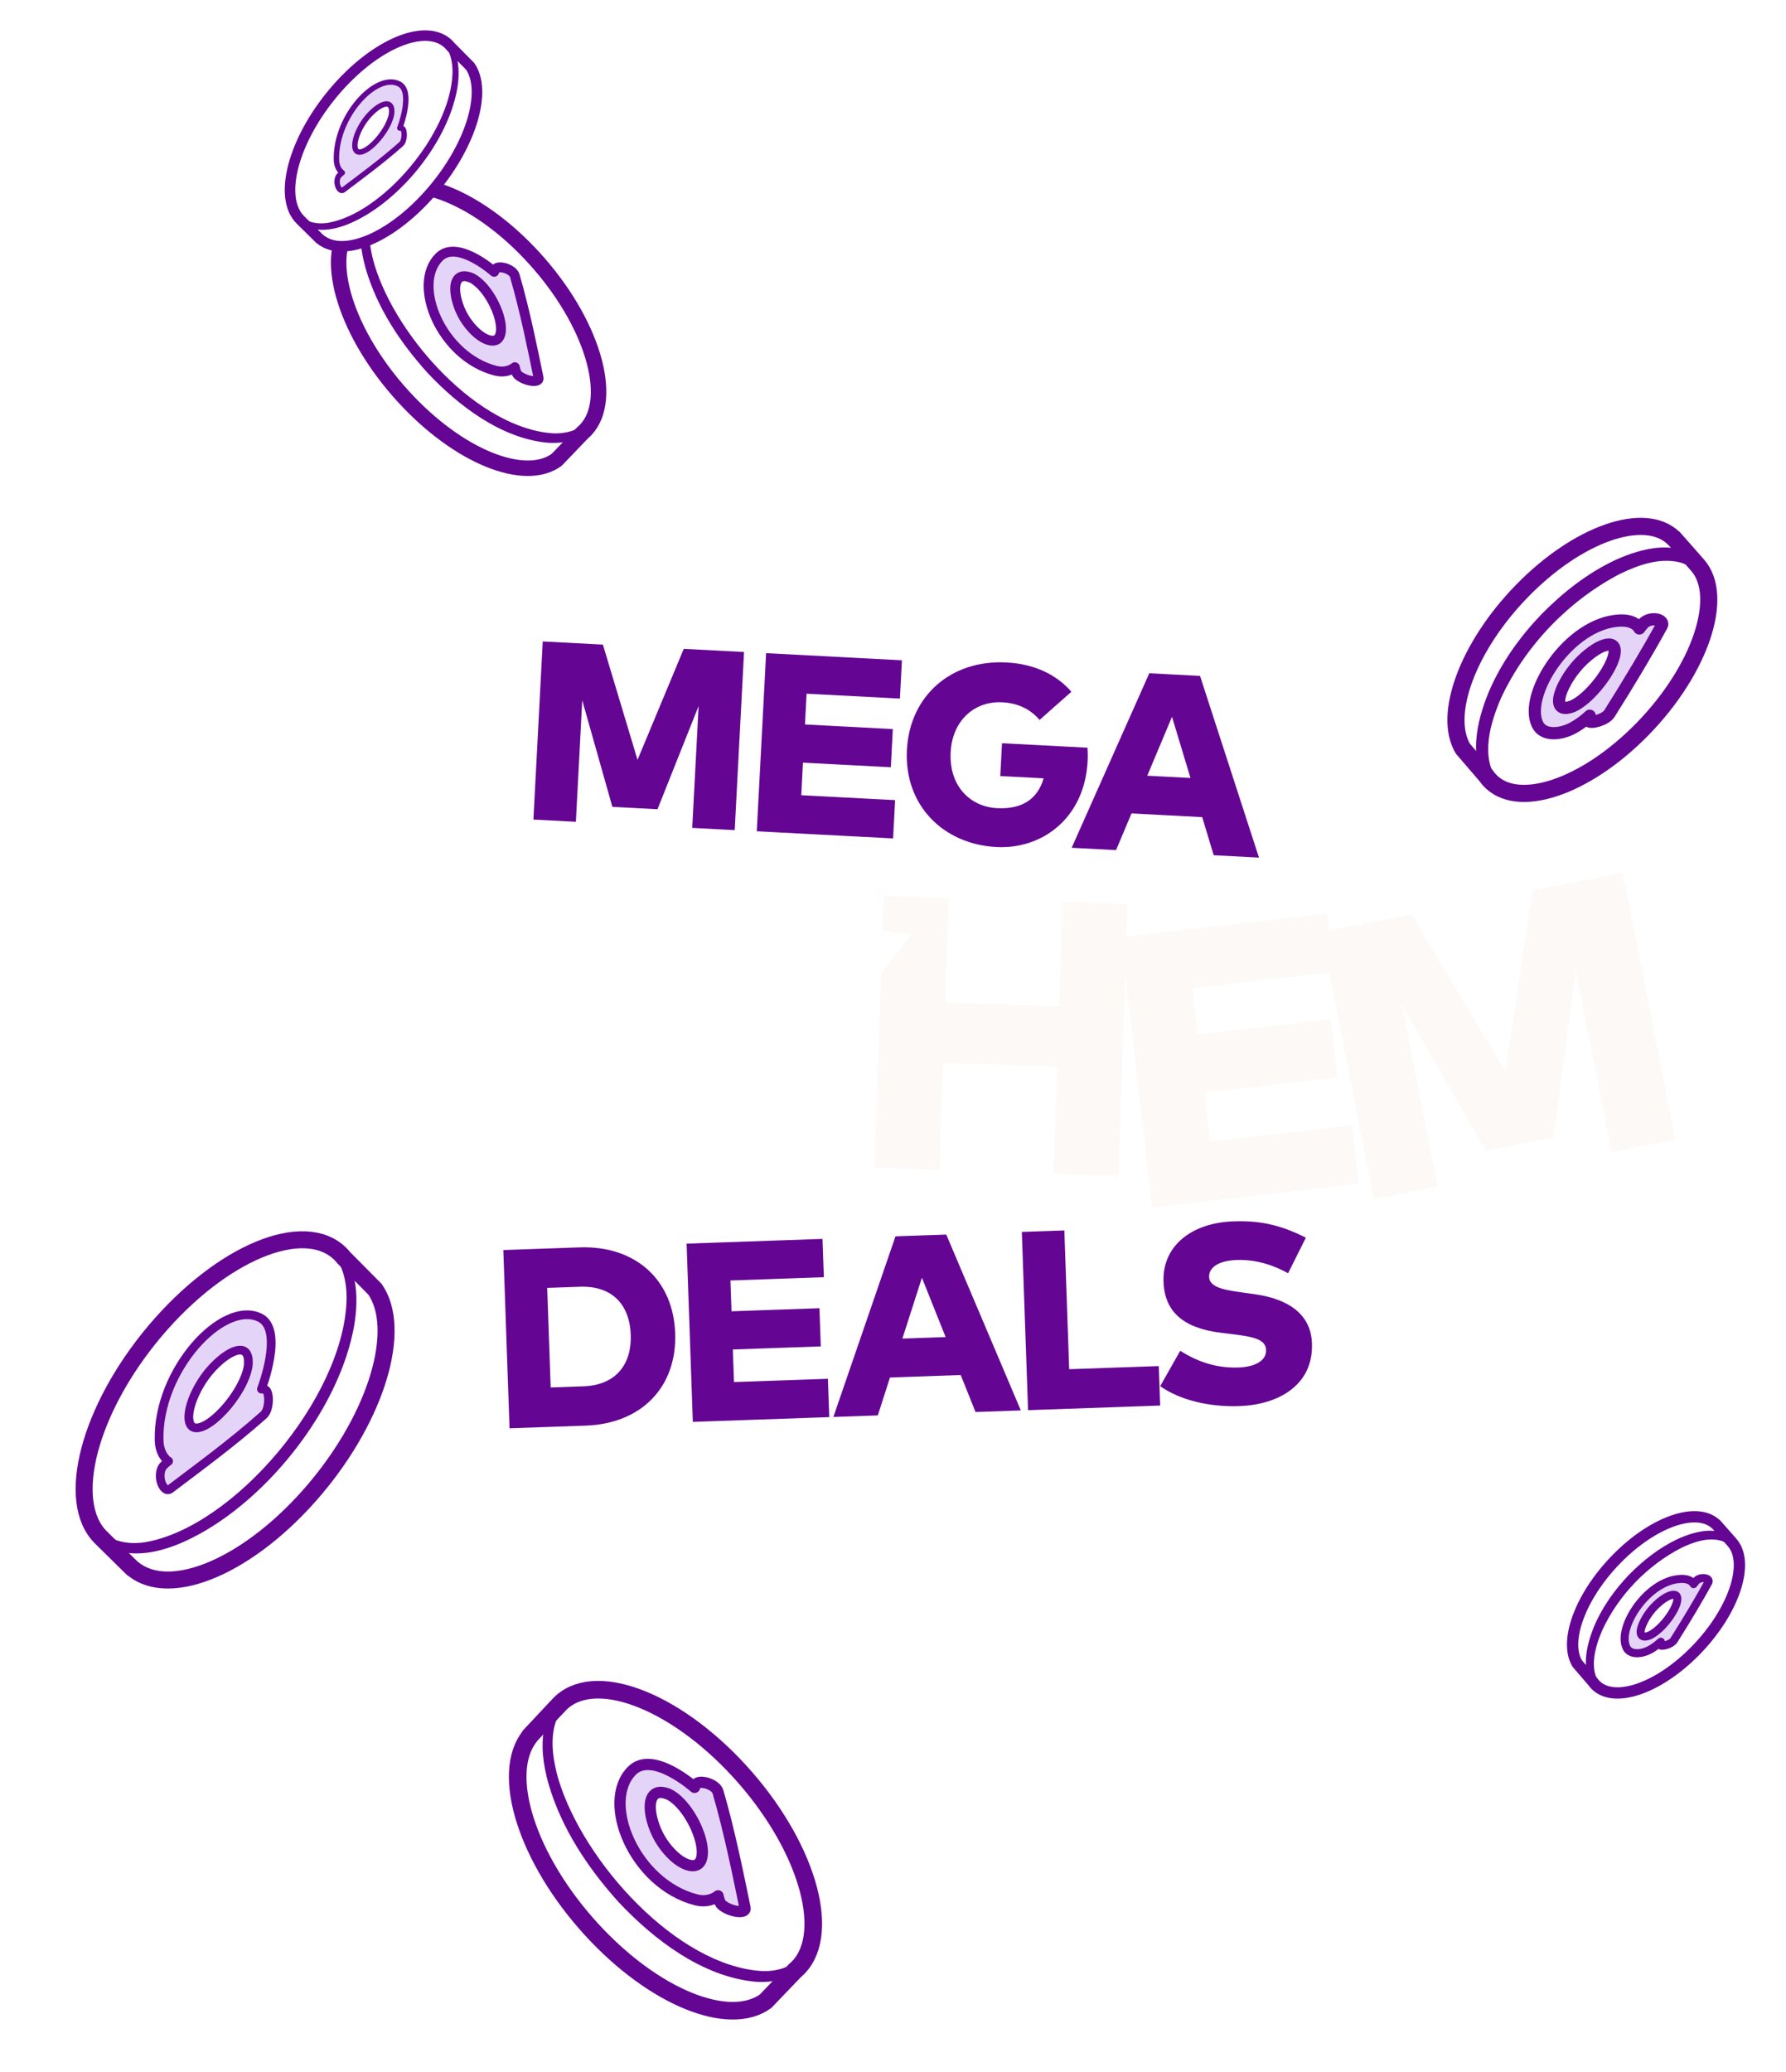
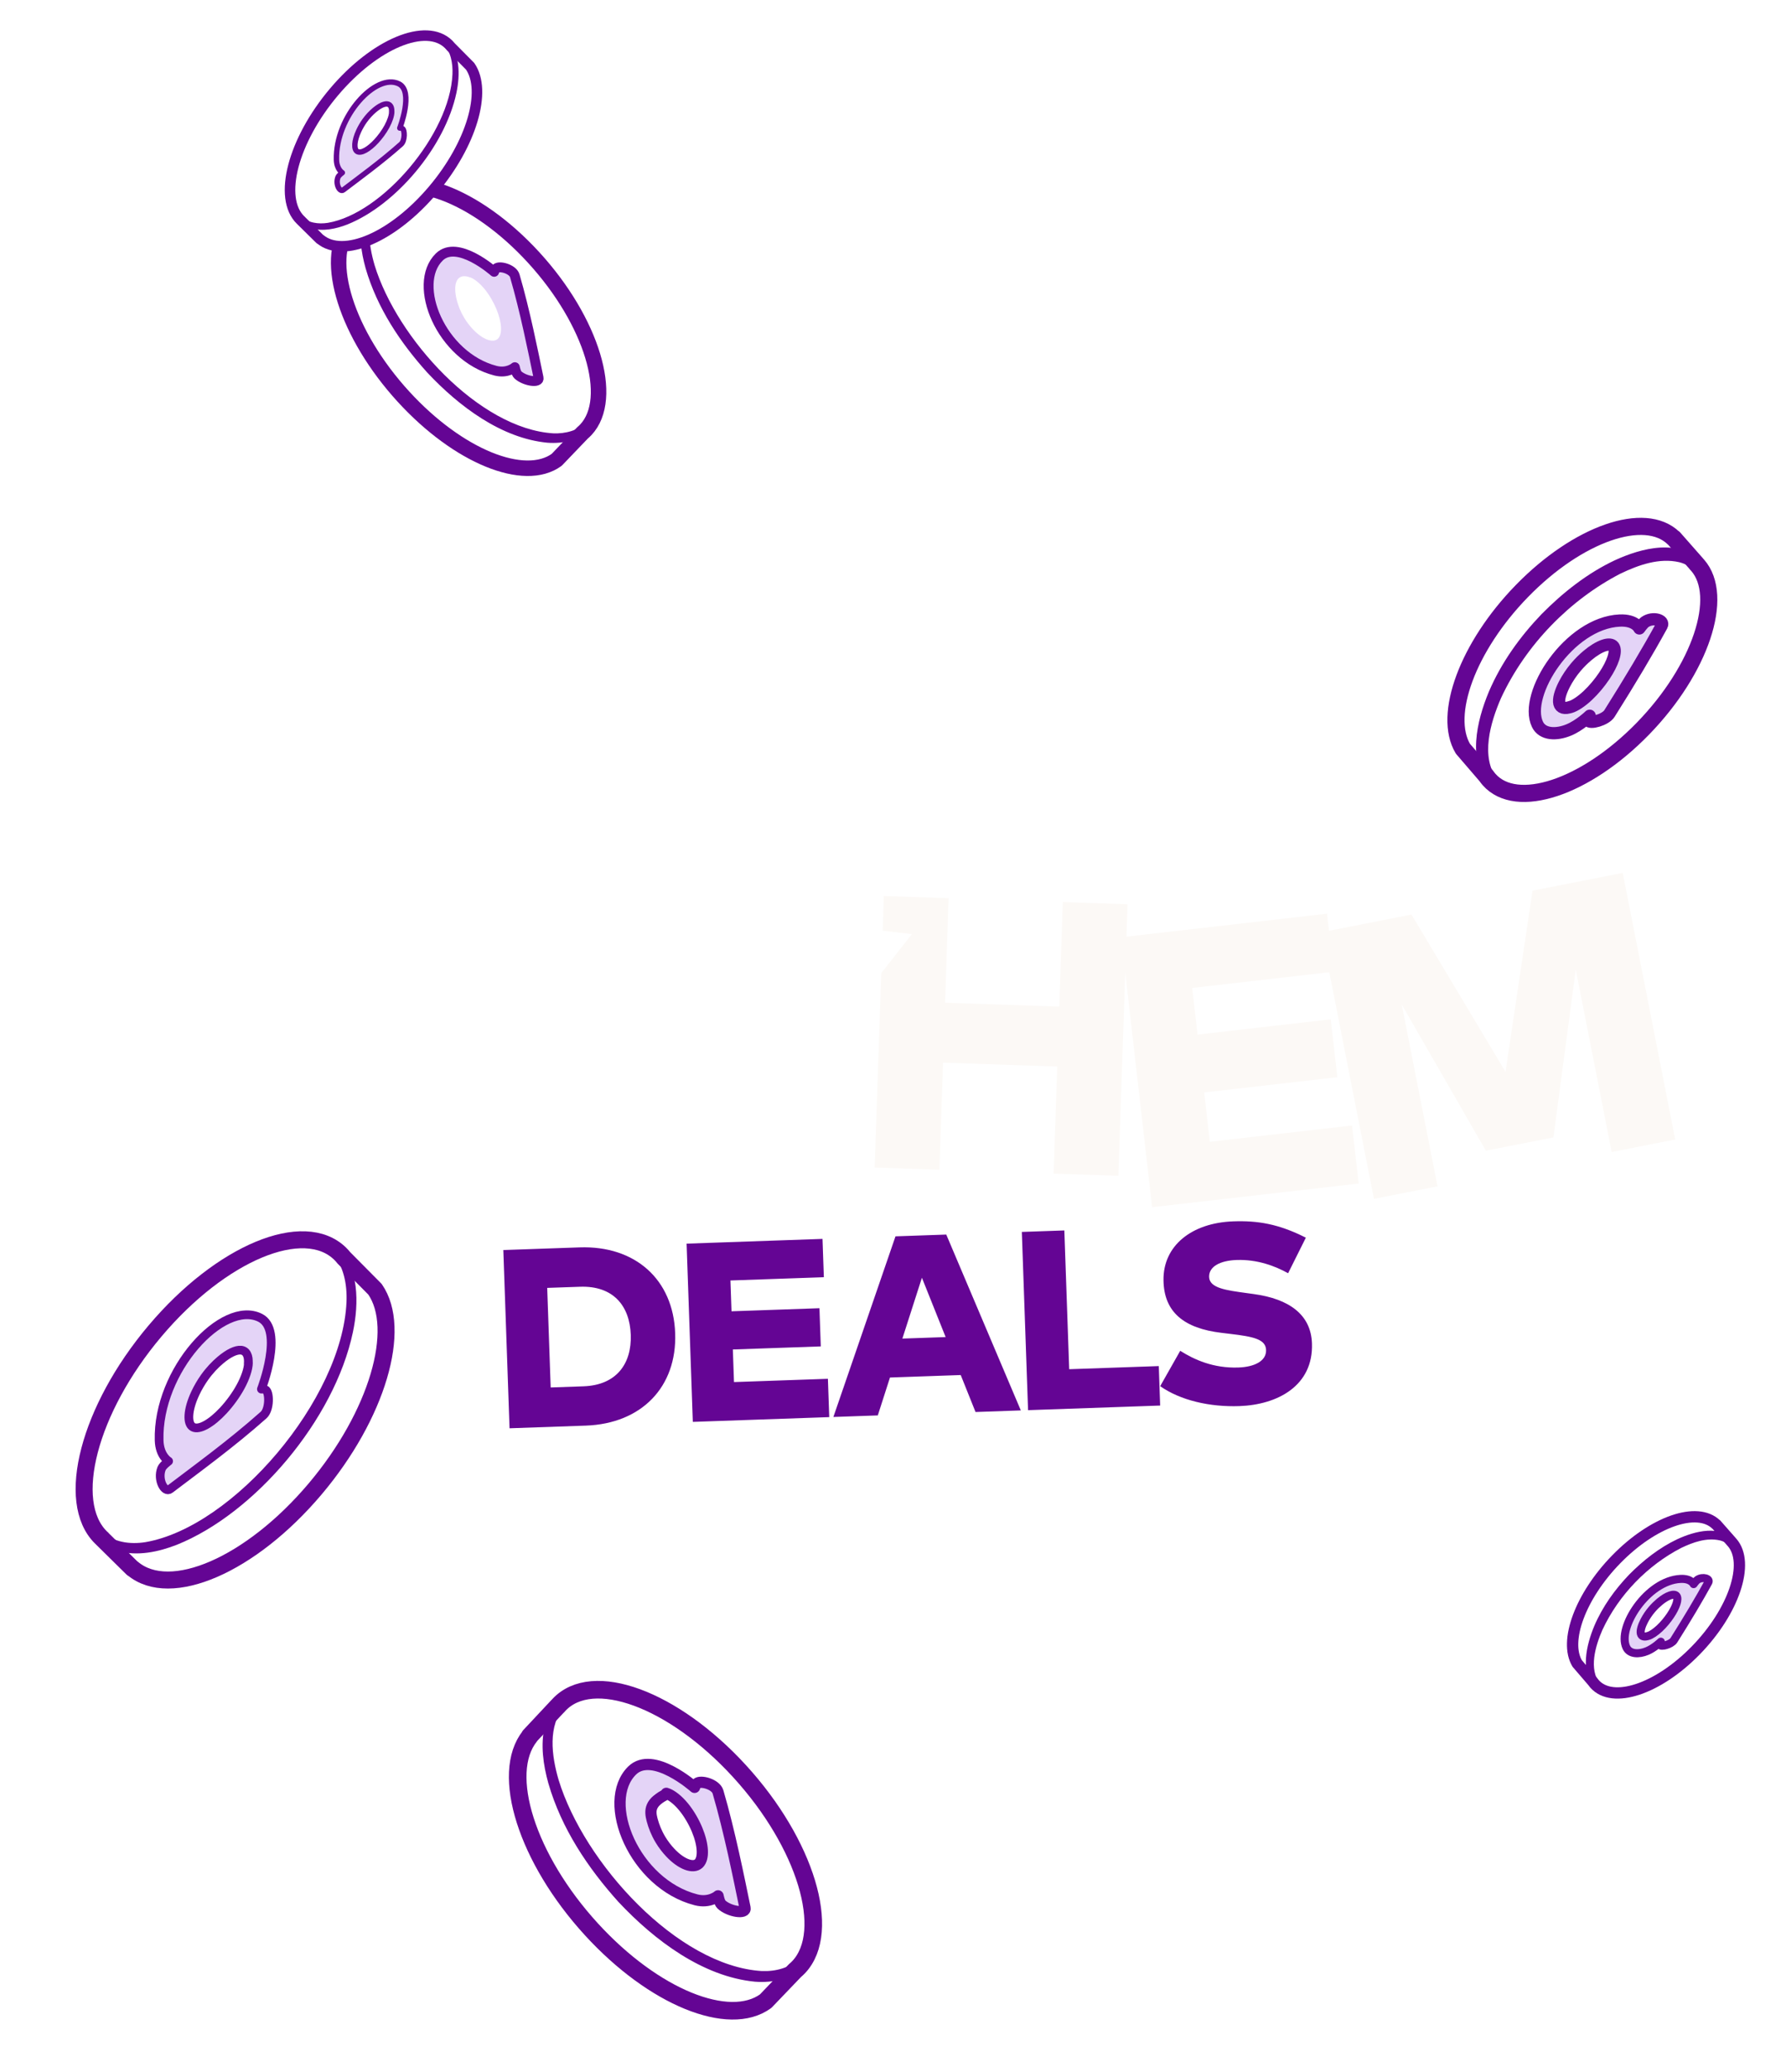
<svg xmlns="http://www.w3.org/2000/svg" width="552" height="640" viewBox="0 0 552 640" fill="none">
  <g filter="url(#filter0_d_5578_9753)">
    <path d="M292.092 309.773L327.386 310.969L328.48 278.673L348.492 279.352L345.654 363.239L325.642 362.561L326.763 329.483L291.468 328.287L290.347 361.364L270.335 360.686L273.173 276.798L293.185 277.477L292.092 309.773Z" fill="#FCF9F6" />
  </g>
  <g filter="url(#filter1_d_5578_9753)">
    <path d="M419.935 365.628L356.08 372.938L346.532 289.548L410.147 282.265L412.199 300.193L368.477 305.201L370.129 319.616L411.288 314.903L413.334 332.774L372.175 337.486L373.92 352.734L417.879 347.7L419.932 365.628H419.935Z" fill="#FCF9F6" />
  </g>
  <g filter="url(#filter2_d_5578_9753)">
    <path d="M517.768 352.018L498.119 355.888L487.018 299.535L480.119 351.367L459.236 355.48L433.226 310.314L444.293 366.492L424.644 370.361L408.419 288.009L436.242 282.529L465.309 331.125L473.651 275.157L501.533 269.663L517.758 352.015L517.768 352.018Z" fill="#FCF9F6" />
  </g>
  <g filter="url(#filter3_d_5578_9753)">
    <path d="M143.659 353.523L123.979 357.224L113.361 300.779L106.02 352.553L85.103 356.487L59.483 311.099L70.067 367.369L50.387 371.071L34.868 288.578L62.736 283.334L91.385 332.181L100.207 276.288L128.136 271.033L143.655 353.523H143.659Z" fill="white" />
  </g>
  <g filter="url(#filter4_d_5578_9753)">
    <path d="M224.536 355.763L203.248 357.283L195.654 340.154L162.402 342.528L157.317 360.562L136.446 362.051L162.586 276.036L186.446 274.333L224.533 355.763L224.536 355.763ZM167.571 324.002L187.906 322.552L175.725 295.051L167.575 324.002L167.571 324.002Z" fill="white" />
  </g>
  <g filter="url(#filter5_d_5578_9753)">
    <path d="M244.546 336.108L240.704 368.195L220.76 365.806L224.589 333.839L199.072 278.673L222.111 281.432L236.817 316.95L259.438 285.905L281.822 288.585L244.55 336.108H244.546Z" fill="white" />
  </g>
-   <path d="M177.988 253.874L164.862 253.186L167.745 198.165L186.335 199.139L197.041 234.735L211.33 200.449L229.959 201.425L227.075 256.447L213.949 255.759L215.922 218.108L203.216 249.994L189.265 249.263L179.955 216.342L177.988 253.874ZM276.03 259.012L233.9 256.804L236.783 201.783L278.757 203.983L278.137 215.812L249.29 214.3L248.791 223.811L275.948 225.234L275.33 237.025L248.173 235.602L247.646 245.663L276.65 247.183L276.03 259.012ZM307.968 261.671C291.58 260.812 279.4 248.824 280.3 231.65C281.175 214.947 293.939 203.754 311.075 204.652C319.799 205.109 326.599 208.46 331.132 213.703L321.297 222.409C318.7 219.317 314.908 217.227 309.799 216.959C300.996 216.498 294.322 222.769 293.82 232.358C293.265 242.93 299.95 249.231 308.125 249.66C315.946 250.07 320.686 246.85 322.558 240.446L309.157 239.743L309.688 229.604L336.098 230.988C336.219 232.452 336.227 233.793 336.157 235.129C335.234 252.736 322.116 262.413 307.968 261.671ZM344.941 262.624L331.225 261.905L355.213 207.989L370.894 208.811L389.115 264.939L375.124 264.206L371.564 252.433L349.712 251.288L344.941 262.624ZM362.232 221.441L354.579 239.641L367.941 240.341L362.232 221.441Z" fill="#640594" />
  <path d="M181.044 440.414L157.485 441.237L155.562 386.174L179.121 385.351C196.348 384.749 208.097 395.287 208.676 411.884C209.256 428.482 198.271 439.813 181.044 440.414ZM169.123 397.868L170.197 428.625L180.344 428.271C190.57 427.914 195.26 421.252 194.95 412.364C194.635 403.357 189.496 397.157 179.27 397.514L169.123 397.868ZM256.294 437.787L214.131 439.259L212.208 384.196L254.213 382.729L254.627 394.567L225.758 395.575L226.09 405.094L253.268 404.145L253.68 415.944L226.502 416.893L226.854 426.962L255.88 425.948L256.294 437.787ZM271.3 437.263L257.573 437.742L276.771 381.941L292.464 381.393L315.508 435.719L301.506 436.208L296.933 424.79L275.065 425.554L271.3 437.263ZM284.936 394.73L278.898 413.527L292.27 413.06L284.936 394.73ZM358.569 434.215L317.743 435.641L315.82 380.577L328.957 380.119L330.454 422.989L358.143 422.023L358.569 434.215ZM383.05 434.384C373.886 434.704 364.835 432.618 358.578 428.229L364.772 417.302C369.081 420.026 375.004 422.733 382.752 422.463C387.708 422.29 391.424 420.467 391.305 417.045C391.189 413.741 387.459 412.926 380.223 412.076L377.455 411.74C366.066 410.365 359.752 405.467 359.602 395.548C359.425 384.843 368.314 377.76 381.175 377.311C388.609 377.051 395.102 378.045 403.6 382.356L398.116 393.337C394.101 391.114 388.633 389.021 382.183 389.247C377.188 389.421 373.589 391.24 373.703 394.505C373.824 397.966 379.084 398.609 385.217 399.458L387.512 399.772C398.275 401.247 405.175 406.007 405.489 415.014C405.946 428.111 394.849 433.972 383.05 434.384Z" fill="#640594" />
  <path d="M246.881 607.661C257.233 596.604 249.029 569.519 228.56 547.159C208.09 524.799 183.103 515.632 172.751 526.688C172.637 526.812 172.536 526.946 172.425 527.07L172.407 527.05L163.735 536.307L163.749 536.376C154.54 547.918 162.826 574.215 182.791 596.024C202.067 617.081 225.342 626.426 236.639 618.221L245.71 608.761C246.114 608.419 246.509 608.057 246.881 607.661Z" fill="white" />
  <path d="M246.881 607.661C257.233 596.604 249.029 569.519 228.56 547.159C208.09 524.799 183.103 515.632 172.751 526.688C172.637 526.812 172.536 526.946 172.425 527.07L172.407 527.05L163.735 536.307L163.749 536.376C154.54 547.918 162.826 574.215 182.791 596.024C202.067 617.081 225.342 626.426 236.639 618.221L245.71 608.761C246.114 608.419 246.509 608.057 246.881 607.661Z" stroke="#640594" stroke-width="3.966" stroke-linecap="round" stroke-linejoin="round" />
  <path d="M246.881 607.661C257.233 596.604 249.029 569.519 228.56 547.159C208.09 524.799 183.103 515.632 172.751 526.688C172.637 526.812 172.536 526.946 172.425 527.07L172.407 527.05L163.735 536.307L163.749 536.376C154.54 547.918 162.826 574.215 182.791 596.024C202.067 617.081 225.342 626.426 236.639 618.221L245.71 608.761C246.114 608.419 246.509 608.057 246.881 607.661Z" fill="white" />
  <path d="M246.881 607.661C257.233 596.604 249.029 569.519 228.56 547.159C208.09 524.799 183.103 515.632 172.751 526.688C172.637 526.812 172.536 526.946 172.425 527.07L172.407 527.05L163.735 536.307L163.749 536.376C154.54 547.918 162.826 574.215 182.791 596.024C202.067 617.081 225.342 626.426 236.639 618.221L245.71 608.761C246.114 608.419 246.509 608.057 246.881 607.661Z" stroke="#640594" stroke-width="5.44" stroke-linecap="round" stroke-linejoin="round" />
  <path d="M249.191 606.868C245.11 611.374 238.958 612.644 233.326 612.202C217.254 610.655 202.307 599.48 191.119 587.532C181.736 577.1 173.532 564.919 169.479 550.908C167.886 545.181 167.005 539.034 168.373 533.079C169.061 530.045 170.526 527.164 172.619 524.978C173.891 523.699 175.69 525.583 174.552 526.986C169.222 533.109 170.48 542.435 172.642 549.837C180.506 575.583 209.431 607.334 235.451 608.915C239.67 609.079 244.15 607.998 247.3 604.8C248.571 603.486 250.43 605.484 249.186 606.863L249.191 606.868Z" fill="#640594" />
  <path d="M221.932 585.678C221.932 585.678 222.318 587.75 222.988 588.37C225.394 590.581 230.682 591.399 230.269 589.416C228.35 580.14 225.481 565.762 221.905 553.546C221.216 551.191 216.428 549.862 215.322 551.027C214.794 551.582 214.666 552.167 214.666 552.167C214.666 552.167 201.747 540.67 195.353 546.981C185.561 556.644 196.06 581.994 215.106 586.902C219.353 587.998 221.928 585.688 221.928 585.688L221.932 585.678Z" fill="#E4D4F7" stroke="#640594" stroke-width="3.471" stroke-linecap="round" stroke-linejoin="round" />
  <path d="M206.222 554.155C204.079 553.273 202.398 553.714 201.577 555.231C200.755 556.748 200.783 559.287 201.549 562.207C202.054 564.141 202.899 566.283 204.129 568.325C205.02 569.803 206.089 571.191 207.196 572.361C210.611 575.98 214.279 577.289 215.964 575.693C217.649 574.096 217.364 569.847 215.45 565.246C214.444 562.827 212.989 560.283 211.258 558.181C209.528 556.079 207.522 554.483 205.933 554.007" fill="white" />
-   <path d="M206.222 554.155C204.079 553.273 202.398 553.714 201.577 555.231C200.755 556.748 200.783 559.287 201.549 562.207C202.054 564.141 202.899 566.283 204.129 568.325C205.02 569.803 206.089 571.191 207.196 572.361C210.611 575.98 214.279 577.289 215.964 575.693C217.649 574.096 217.364 569.847 215.45 565.246C214.444 562.827 212.989 560.283 211.258 558.181C209.528 556.079 207.522 554.483 205.933 554.007" stroke="#640594" stroke-width="3.471" stroke-linecap="round" stroke-linejoin="round" />
-   <path d="M105.175 387.35C93.975 376.318 68.333 386.992 47.907 411.187C27.481 435.381 20.003 463.938 31.203 474.966C31.328 475.089 31.463 475.193 31.588 475.309L31.57 475.328L40.95 484.564L41.014 484.545C52.62 494.267 77.499 483.543 97.422 459.946C116.656 437.165 124.405 410.52 115.892 398.278L106.295 388.603C105.942 388.163 105.574 387.743 105.175 387.35Z" fill="white" />
+   <path d="M206.222 554.155C200.755 556.748 200.783 559.287 201.549 562.207C202.054 564.141 202.899 566.283 204.129 568.325C205.02 569.803 206.089 571.191 207.196 572.361C210.611 575.98 214.279 577.289 215.964 575.693C217.649 574.096 217.364 569.847 215.45 565.246C214.444 562.827 212.989 560.283 211.258 558.181C209.528 556.079 207.522 554.483 205.933 554.007" stroke="#640594" stroke-width="3.471" stroke-linecap="round" stroke-linejoin="round" />
  <path d="M105.175 387.35C93.975 376.318 68.333 386.992 47.907 411.187C27.481 435.381 20.003 463.938 31.203 474.966C31.328 475.089 31.463 475.193 31.588 475.309L31.57 475.328L40.95 484.564L41.014 484.545C52.62 494.267 77.499 483.543 97.422 459.946C116.656 437.165 124.405 410.52 115.892 398.278L106.295 388.603C105.942 388.163 105.574 387.743 105.175 387.35Z" stroke="#640594" stroke-width="3.083" stroke-linecap="round" stroke-linejoin="round" />
  <path d="M105.175 387.35C93.975 376.318 68.333 386.992 47.907 411.187C27.481 435.381 20.003 463.938 31.203 474.966C31.328 475.089 31.463 475.193 31.588 475.309L31.57 475.328L40.95 484.564L41.014 484.545C52.62 494.267 77.499 483.543 97.422 459.946C116.656 437.165 124.405 410.52 115.892 398.278L106.295 388.603C105.942 388.163 105.574 387.743 105.175 387.35Z" fill="white" />
  <path d="M105.175 387.35C93.975 376.318 68.333 386.992 47.907 411.187C27.481 435.381 20.003 463.938 31.203 474.966C31.328 475.089 31.463 475.193 31.588 475.309L31.57 475.328L40.95 484.564L41.014 484.545C52.62 494.267 77.499 483.543 97.422 459.946C116.656 437.165 124.405 410.52 115.892 398.278L106.295 388.603C105.942 388.163 105.574 387.743 105.175 387.35Z" stroke="#640594" stroke-width="5.252" stroke-linecap="round" stroke-linejoin="round" />
  <path d="M104.217 384.884C110.999 391.504 110.96 402.59 109.076 411.529C103.35 438.672 78.696 467.583 54.649 477.228C48.933 479.455 42.529 480.811 36.514 479.17C33.956 478.453 31.565 477.081 29.621 475.139C28.379 473.829 30.07 471.845 31.38 473.058C35.062 476.519 40.221 477.154 44.898 476.422C72.135 471.791 105.812 432.183 107.089 402.247C107.325 396.798 106.233 390.868 102.458 386.969C101.213 385.701 102.9 383.655 104.217 384.888V384.884Z" fill="#640594" />
  <path d="M52.114 451.398C52.114 451.398 50.323 452.709 49.938 453.672C48.557 457.109 50.862 461.313 52.564 460.014C60.523 453.945 71.259 446.212 81.463 437.149C83.429 435.4 83.368 429.92 82.013 429.304C81.363 429.011 80.796 429.138 80.796 429.138C80.796 429.138 87.86 410.839 80.393 407.094C68.958 401.36 48.596 423.316 49.181 444.964C49.313 449.792 52.111 451.398 52.111 451.398H52.114Z" fill="#E4D4F7" stroke="#640594" stroke-width="2.697" stroke-linecap="round" stroke-linejoin="round" />
  <path d="M76.725 421.382C76.964 418.8 76.108 417.274 74.506 417.108C72.904 416.939 70.588 418.095 68.127 420.168C66.496 421.54 64.762 423.351 63.224 425.512C62.111 427.077 61.13 428.784 60.352 430.437C57.958 435.531 57.737 439.858 59.642 440.875C61.548 441.893 65.358 439.719 69.051 435.724C70.992 433.623 72.929 431.011 74.388 428.314C75.847 425.616 76.772 422.854 76.782 421.023" fill="white" />
  <path d="M76.725 421.382C76.964 418.8 76.108 417.274 74.506 417.108C72.904 416.939 70.588 418.095 68.127 420.168C66.496 421.54 64.762 423.351 63.224 425.512C62.111 427.077 61.13 428.784 60.352 430.437C57.958 435.531 57.737 439.858 59.642 440.875C61.548 441.893 65.358 439.719 69.051 435.724C70.992 433.623 72.929 431.011 74.388 428.314C75.847 425.616 76.772 422.854 76.782 421.023" stroke="#640594" stroke-width="2.697" stroke-linecap="round" stroke-linejoin="round" />
  <path d="M492.794 520.165C498.377 526.505 512.425 521.867 524.166 509.803C535.908 497.738 540.898 482.822 535.315 476.482C535.252 476.41 535.186 476.35 535.12 476.283L535.131 476.271L530.453 470.96L530.42 470.968C524.571 465.308 510.933 470.006 499.479 481.772C488.422 493.128 483.354 507.018 487.465 513.896L492.241 519.449C492.415 519.695 492.595 519.938 492.794 520.165Z" fill="white" />
  <path d="M492.794 520.165C498.377 526.505 512.425 521.867 524.166 509.803C535.908 497.738 540.898 482.822 535.315 476.482C535.252 476.41 535.186 476.35 535.12 476.283L535.131 476.271L530.453 470.96L530.42 470.968C524.571 465.308 510.933 470.006 499.479 481.772C488.422 493.128 483.354 507.018 487.465 513.896L492.241 519.449C492.415 519.695 492.595 519.938 492.794 520.165Z" stroke="#640594" stroke-width="3.182" stroke-linecap="round" stroke-linejoin="round" />
-   <path d="M492.794 520.165C498.377 526.505 512.425 521.867 524.166 509.803C535.908 497.738 540.898 482.822 535.315 476.482C535.252 476.41 535.186 476.35 535.12 476.283L535.131 476.271L530.453 470.96L530.42 470.968C524.571 465.308 510.933 470.006 499.479 481.772C488.422 493.128 483.354 507.018 487.465 513.896L492.241 519.449C492.415 519.695 492.595 519.938 492.794 520.165Z" fill="white" />
  <path d="M492.794 520.165C498.377 526.505 512.425 521.867 524.166 509.803C535.908 497.738 540.898 482.822 535.315 476.482C535.252 476.41 535.186 476.35 535.12 476.283L535.131 476.271L530.453 470.96L530.42 470.968C524.571 465.308 510.933 470.006 499.479 481.772C488.422 493.128 483.354 507.018 487.465 513.896L492.241 519.449C492.415 519.695 492.595 519.938 492.794 520.165Z" stroke="#640594" stroke-width="3.492" stroke-linecap="round" stroke-linejoin="round" />
  <path d="M492.941 521.799C488.316 516.453 490.271 508.251 492.743 502.305C495.302 496.314 499.096 491.076 503.457 486.509C507.869 482.034 512.852 478.124 518.417 475.495C523.898 472.981 531.706 470.861 536.435 476.171C537.355 477.277 535.934 478.808 534.917 477.818C533.985 476.843 532.829 476.187 531.558 475.873C527.496 474.954 523.319 476.414 519.544 478.232C509.331 483.518 500.333 492.599 495.236 503.57C493.085 508.51 490.949 515.63 494.54 520.244C495.413 521.382 493.917 522.858 492.941 521.803V521.799Z" fill="#640594" />
  <path d="M523.445 489.377C523.445 489.377 524.156 488.362 524.616 488.052C526.255 486.942 528.612 487.71 528.008 488.812C525.187 493.955 521.581 500.009 517.346 506.723C516.528 508.016 513.342 508.875 513.026 508.147C512.875 507.801 513.32 507.173 513.32 507.173C513.32 507.173 511.295 509.138 509.059 510.065C506.521 511.123 503.685 511.047 502.669 508.935C499.745 502.857 509.107 488.251 519.423 487.77C522.683 487.619 523.445 489.377 523.445 489.377Z" fill="#E4D4F7" stroke="#640594" stroke-width="2.494" stroke-linecap="round" stroke-linejoin="round" />
  <path d="M509.526 505.335C508.211 505.829 507.356 505.562 507.135 504.687C506.918 503.812 507.323 502.356 508.189 500.69C508.763 499.588 509.555 498.363 510.546 497.201C511.26 496.362 512.063 495.574 512.852 494.91C515.282 492.861 517.5 492.137 518.181 493.06C518.862 493.987 518.056 496.421 516.295 499.043C515.371 500.423 514.181 501.871 512.91 503.06C511.636 504.254 510.288 505.153 509.345 505.415" fill="white" />
  <path d="M509.526 505.335C508.211 505.829 507.356 505.562 507.135 504.687C506.918 503.812 507.323 502.356 508.189 500.69C508.763 499.588 509.555 498.363 510.546 497.201C511.26 496.362 512.063 495.574 512.852 494.91C515.282 492.861 517.5 492.137 518.181 493.06C518.862 493.987 518.056 496.421 516.295 499.043C515.371 500.423 514.181 501.871 512.91 503.06C511.636 504.254 510.288 505.153 509.345 505.415" stroke="#640594" stroke-width="2.494" stroke-linecap="round" stroke-linejoin="round" />
  <path d="M181.063 132.769C190.166 123.047 182.952 99.229 164.952 79.565C146.951 59.902 124.978 51.841 115.874 61.563C115.774 61.672 115.685 61.79 115.588 61.899L115.572 61.882L107.946 70.022L107.958 70.083C99.86 80.233 107.147 103.357 124.703 122.537C141.654 141.053 162.122 149.271 172.057 142.056L180.034 133.737C180.389 133.436 180.736 133.118 181.063 132.769Z" fill="white" />
  <path d="M181.063 132.769C190.166 123.047 182.952 99.229 164.952 79.565C146.951 59.902 124.978 51.841 115.874 61.563C115.774 61.672 115.685 61.79 115.588 61.899L115.572 61.882L107.946 70.022L107.958 70.083C99.86 80.233 107.147 103.357 124.703 122.537C141.654 141.053 162.122 149.271 172.057 142.056L180.034 133.737C180.389 133.436 180.736 133.118 181.063 132.769Z" stroke="#640594" stroke-width="3.488" stroke-linecap="round" stroke-linejoin="round" />
  <path d="M181.063 132.769C190.166 123.047 182.952 99.229 164.952 79.565C146.951 59.902 124.978 51.841 115.874 61.563C115.774 61.672 115.685 61.79 115.588 61.899L115.572 61.882L107.946 70.022L107.958 70.083C99.86 80.233 107.147 103.357 124.703 122.537C141.654 141.053 162.122 149.271 172.057 142.056L180.034 133.737C180.389 133.436 180.736 133.118 181.063 132.769Z" fill="white" />
  <path d="M181.063 132.769C190.166 123.047 182.952 99.229 164.952 79.565C146.951 59.902 124.978 51.841 115.874 61.563C115.774 61.672 115.685 61.79 115.588 61.899L115.572 61.882L107.946 70.022L107.958 70.083C99.86 80.233 107.147 103.357 124.703 122.537C141.654 141.053 162.122 149.271 172.057 142.056L180.034 133.737C180.389 133.436 180.736 133.118 181.063 132.769Z" stroke="#640594" stroke-width="4.784" stroke-linecap="round" stroke-linejoin="round" />
  <path d="M183.094 132.072C179.505 136.035 174.096 137.151 169.142 136.763C155.009 135.403 141.865 125.575 132.027 115.068C123.775 105.895 116.561 95.183 112.996 82.862C111.596 77.826 110.821 72.419 112.024 67.183C112.629 64.515 113.917 61.982 115.758 60.059C116.876 58.934 118.458 60.591 117.457 61.825C112.77 67.209 113.876 75.41 115.778 81.92C122.693 104.561 148.13 132.481 171.011 133.872C174.721 134.016 178.661 133.066 181.431 130.254C182.549 129.098 184.184 130.855 183.09 132.067L183.094 132.072Z" fill="#640594" />
  <path d="M159.123 113.438C159.123 113.438 159.463 115.26 160.052 115.805C162.167 117.75 166.818 118.469 166.455 116.725C164.767 108.568 162.244 95.924 159.099 85.181C158.494 83.11 154.283 81.942 153.31 82.966C152.846 83.455 152.733 83.969 152.733 83.969C152.733 83.969 141.373 73.859 135.75 79.409C127.139 87.906 136.371 110.198 153.121 114.514C156.855 115.478 159.119 113.446 159.119 113.446L159.123 113.438Z" fill="#E4D4F7" stroke="#640594" stroke-width="3.052" stroke-linecap="round" stroke-linejoin="round" />
  <path d="M145.308 85.718C143.423 84.942 141.946 85.329 141.223 86.664C140.5 87.998 140.525 90.23 141.199 92.798C141.643 94.498 142.386 96.382 143.467 98.178C144.251 99.477 145.191 100.698 146.164 101.727C149.168 104.91 152.393 106.061 153.875 104.657C155.356 103.253 155.106 99.517 153.423 95.471C152.538 93.343 151.259 91.106 149.737 89.258C148.215 87.409 146.451 86.005 145.054 85.587" fill="white" />
-   <path d="M145.308 85.718C143.423 84.942 141.946 85.329 141.223 86.664C140.5 87.998 140.525 90.23 141.199 92.798C141.643 94.498 142.386 96.382 143.467 98.178C144.251 99.477 145.191 100.698 146.164 101.727C149.168 104.91 152.393 106.061 153.875 104.657C155.356 103.253 155.106 99.517 153.423 95.471C152.538 93.343 151.259 91.106 149.737 89.258C148.215 87.409 146.451 86.005 145.054 85.587" stroke="#640594" stroke-width="3.052" stroke-linecap="round" stroke-linejoin="round" />
  <path d="M460.222 240.805C468.685 250.415 489.975 243.385 507.772 225.1C525.568 206.814 533.132 184.206 524.669 174.596C524.574 174.488 524.474 174.397 524.373 174.295L524.39 174.277L517.301 166.228L517.25 166.24C508.386 157.661 487.715 164.781 470.354 182.614C453.596 199.827 445.914 220.88 452.144 231.304L459.385 239.72C459.647 240.094 459.92 240.461 460.222 240.805Z" fill="white" />
  <path d="M460.222 240.805C468.685 250.415 489.975 243.385 507.772 225.1C525.568 206.814 533.132 184.206 524.669 174.596C524.574 174.488 524.474 174.397 524.373 174.295L524.39 174.277L517.301 166.228L517.25 166.24C508.386 157.661 487.715 164.781 470.354 182.614C453.596 199.827 445.914 220.88 452.144 231.304L459.385 239.72C459.647 240.094 459.92 240.461 460.222 240.805Z" stroke="#640594" stroke-width="4.823" stroke-linecap="round" stroke-linejoin="round" />
  <path d="M460.222 240.805C468.685 250.415 489.975 243.385 507.772 225.1C525.568 206.814 533.132 184.206 524.669 174.596C524.574 174.488 524.474 174.397 524.373 174.295L524.39 174.277L517.301 166.228L517.25 166.24C508.386 157.661 487.715 164.781 470.354 182.614C453.596 199.827 445.914 220.88 452.144 231.304L459.385 239.72C459.647 240.094 459.92 240.461 460.222 240.805Z" fill="white" />
  <path d="M460.222 240.805C468.685 250.415 489.975 243.385 507.772 225.1C525.568 206.814 533.132 184.206 524.669 174.596C524.574 174.488 524.474 174.397 524.373 174.295L524.39 174.277L517.301 166.228L517.25 166.24C508.386 157.661 487.715 164.781 470.354 182.614C453.596 199.827 445.914 220.88 452.144 231.304L459.385 239.72C459.647 240.094 459.92 240.461 460.222 240.805Z" stroke="#640594" stroke-width="5.293" stroke-linecap="round" stroke-linejoin="round" />
  <path d="M460.445 243.283C453.434 235.18 456.398 222.749 460.144 213.736C464.023 204.656 469.773 196.716 476.382 189.795C483.07 183.013 490.623 177.086 499.058 173.101C507.364 169.291 519.199 166.077 526.366 174.126C527.762 175.802 525.607 178.123 524.066 176.622C522.654 175.145 520.901 174.15 518.975 173.674C512.818 172.281 506.488 174.494 500.766 177.249C485.286 185.261 471.649 199.025 463.923 215.653C460.663 223.141 457.425 233.932 462.868 240.926C464.191 242.65 461.924 244.887 460.445 243.289V243.283Z" fill="#640594" />
  <path d="M506.678 194.142C506.678 194.142 507.756 192.604 508.453 192.134C510.937 190.452 514.51 191.616 513.595 193.286C509.319 201.081 503.854 210.257 497.434 220.434C496.195 222.393 491.366 223.695 490.886 222.592C490.657 222.067 491.333 221.115 491.333 221.115C491.333 221.115 488.262 224.093 484.874 225.498C481.028 227.102 476.729 226.987 475.189 223.786C470.756 214.574 484.946 192.436 500.582 191.706C505.523 191.477 506.678 194.142 506.678 194.142Z" fill="#E4D4F7" stroke="#640594" stroke-width="3.78" stroke-linecap="round" stroke-linejoin="round" />
  <path d="M485.581 218.33C483.588 219.077 482.293 218.673 481.958 217.347C481.629 216.021 482.243 213.814 483.555 211.288C484.426 209.618 485.626 207.761 487.127 206.001C488.21 204.729 489.427 203.535 490.622 202.528C494.306 199.423 497.667 198.326 498.699 199.725C499.732 201.129 498.51 204.819 495.841 208.792C494.44 210.884 492.637 213.078 490.711 214.881C488.78 216.69 486.737 218.052 485.308 218.45" fill="white" />
  <path d="M485.581 218.33C483.588 219.077 482.293 218.673 481.958 217.347C481.629 216.021 482.243 213.814 483.555 211.288C484.426 209.618 485.626 207.761 487.127 206.001C488.21 204.729 489.427 203.535 490.622 202.528C494.306 199.423 497.667 198.326 498.699 199.725C499.732 201.129 498.51 204.819 495.841 208.792C494.44 210.884 492.637 213.078 490.711 214.881C488.78 216.69 486.737 218.052 485.308 218.45" stroke="#640594" stroke-width="3.78" stroke-linecap="round" stroke-linejoin="round" />
  <path d="M138.657 13.693C131.723 6.863 115.846 13.472 103.2 28.451C90.553 43.431 85.923 61.112 92.857 67.94C92.935 68.016 93.019 68.081 93.096 68.152L93.085 68.164L98.892 73.883L98.932 73.871C106.118 79.89 121.521 73.251 133.856 58.64C145.765 44.536 150.563 28.039 145.292 20.459L139.35 14.469C139.131 14.197 138.904 13.937 138.657 13.693Z" fill="white" />
  <path d="M138.657 13.693C131.723 6.863 115.846 13.472 103.2 28.451C90.553 43.431 85.923 61.112 92.857 67.94C92.935 68.016 93.019 68.081 93.096 68.152L93.085 68.164L98.892 73.883L98.932 73.871C106.118 79.89 121.521 73.251 133.856 58.64C145.765 44.536 150.563 28.039 145.292 20.459L139.35 14.469C139.131 14.197 138.904 13.937 138.657 13.693Z" stroke="#640594" stroke-width="1.909" stroke-linecap="round" stroke-linejoin="round" />
  <path d="M138.657 13.693C131.723 6.863 115.846 13.472 103.2 28.451C90.553 43.431 85.923 61.112 92.857 67.94C92.935 68.016 93.019 68.081 93.096 68.152L93.085 68.164L98.892 73.883L98.932 73.871C106.118 79.89 121.521 73.251 133.856 58.64C145.765 44.536 150.563 28.039 145.292 20.459L139.35 14.469C139.131 14.197 138.904 13.937 138.657 13.693Z" fill="white" />
  <path d="M138.657 13.693C131.723 6.863 115.846 13.472 103.2 28.451C90.553 43.431 85.923 61.112 92.857 67.94C92.935 68.016 93.019 68.081 93.096 68.152L93.085 68.164L98.892 73.883L98.932 73.871C106.118 79.89 121.521 73.251 133.856 58.64C145.765 44.536 150.563 28.039 145.292 20.459L139.35 14.469C139.131 14.197 138.904 13.937 138.657 13.693Z" stroke="#640594" stroke-width="3.252" stroke-linecap="round" stroke-linejoin="round" />
  <path d="M138.063 12.167C142.263 16.265 142.238 23.129 141.072 28.664C137.526 45.469 122.262 63.369 107.374 69.34C103.835 70.719 99.87 71.559 96.145 70.543C94.561 70.099 93.082 69.25 91.878 68.047C91.109 67.236 92.156 66.007 92.967 66.759C95.246 68.901 98.441 69.295 101.337 68.842C118.2 65.974 139.051 41.451 139.842 22.917C139.987 19.543 139.311 15.872 136.974 13.457C136.203 12.672 137.248 11.406 138.063 12.169V12.167Z" fill="#640594" />
  <path d="M105.804 53.349C105.804 53.349 104.695 54.16 104.456 54.757C103.602 56.885 105.029 59.487 106.082 58.684C111.011 54.926 117.657 50.138 123.975 44.527C125.192 43.444 125.155 40.051 124.315 39.669C123.913 39.488 123.562 39.567 123.562 39.567C123.562 39.567 127.936 28.237 123.312 25.918C116.233 22.368 103.626 35.962 103.988 49.365C104.07 52.354 105.802 53.349 105.802 53.349H105.804Z" fill="#E4D4F7" stroke="#640594" stroke-width="1.67" stroke-linecap="round" stroke-linejoin="round" />
  <path d="M121.042 34.765C121.19 33.166 120.659 32.221 119.668 32.119C118.676 32.014 117.242 32.73 115.718 34.013C114.708 34.862 113.635 35.984 112.683 37.322C111.994 38.291 111.386 39.348 110.905 40.371C109.422 43.525 109.285 46.204 110.465 46.834C111.645 47.464 114.004 46.118 116.29 43.644C117.492 42.344 118.691 40.727 119.595 39.057C120.498 37.387 121.07 35.676 121.077 34.543" fill="white" />
  <path d="M121.042 34.765C121.19 33.166 120.659 32.221 119.668 32.119C118.676 32.014 117.242 32.73 115.718 34.013C114.708 34.862 113.635 35.984 112.683 37.322C111.994 38.291 111.386 39.348 110.905 40.371C109.422 43.525 109.285 46.204 110.465 46.834C111.645 47.464 114.004 46.118 116.29 43.644C117.492 42.344 118.691 40.727 119.595 39.057C120.498 37.387 121.07 35.676 121.077 34.543" stroke="#640594" stroke-width="1.67" stroke-linecap="round" stroke-linejoin="round" />
  <defs>
    <filter id="filter0_d_5578_9753" x="253.198" y="259.662" width="112.43" height="120.714" filterUnits="userSpaceOnUse" color-interpolation-filters="sRGB">
      <feFlood flood-opacity="0" result="BackgroundImageFix" />
      <feColorMatrix in="SourceAlpha" type="matrix" values="0 0 0 0 0 0 0 0 0 0 0 0 0 0 0 0 0 0 127 0" result="hardAlpha" />
      <feOffset />
      <feGaussianBlur stdDeviation="8.568" />
      <feComposite in2="hardAlpha" operator="out" />
      <feColorMatrix type="matrix" values="0 0 0 0 1 0 0 0 0 0.333 0 0 0 0 0 0 0 0 1 0" />
      <feBlend mode="normal" in2="BackgroundImageFix" result="effect1_dropShadow_5578_9753" />
      <feBlend mode="normal" in="SourceGraphic" in2="effect1_dropShadow_5578_9753" result="shape" />
    </filter>
    <filter id="filter1_d_5578_9753" x="329.395" y="265.128" width="107.677" height="124.947" filterUnits="userSpaceOnUse" color-interpolation-filters="sRGB">
      <feFlood flood-opacity="0" result="BackgroundImageFix" />
      <feColorMatrix in="SourceAlpha" type="matrix" values="0 0 0 0 0 0 0 0 0 0 0 0 0 0 0 0 0 0 127 0" result="hardAlpha" />
      <feOffset />
      <feGaussianBlur stdDeviation="8.568" />
      <feComposite in2="hardAlpha" operator="out" />
      <feColorMatrix type="matrix" values="0 0 0 0 1 0 0 0 0 0.333 0 0 0 0 0 0 0 0 1 0" />
      <feBlend mode="normal" in2="BackgroundImageFix" result="effect1_dropShadow_5578_9753" />
      <feBlend mode="normal" in="SourceGraphic" in2="effect1_dropShadow_5578_9753" result="shape" />
    </filter>
    <filter id="filter2_d_5578_9753" x="391.282" y="252.526" width="143.622" height="134.972" filterUnits="userSpaceOnUse" color-interpolation-filters="sRGB">
      <feFlood flood-opacity="0" result="BackgroundImageFix" />
      <feColorMatrix in="SourceAlpha" type="matrix" values="0 0 0 0 0 0 0 0 0 0 0 0 0 0 0 0 0 0 127 0" result="hardAlpha" />
      <feOffset />
      <feGaussianBlur stdDeviation="8.568" />
      <feComposite in2="hardAlpha" operator="out" />
      <feColorMatrix type="matrix" values="0 0 0 0 1 0 0 0 0 0.333 0 0 0 0 0 0 0 0 1 0" />
      <feBlend mode="normal" in2="BackgroundImageFix" result="effect1_dropShadow_5578_9753" />
      <feBlend mode="normal" in="SourceGraphic" in2="effect1_dropShadow_5578_9753" result="shape" />
    </filter>
    <filter id="filter3_d_5578_9753" x="17.732" y="253.897" width="143.064" height="134.31" filterUnits="userSpaceOnUse" color-interpolation-filters="sRGB">
      <feFlood flood-opacity="0" result="BackgroundImageFix" />
      <feColorMatrix in="SourceAlpha" type="matrix" values="0 0 0 0 0 0 0 0 0 0 0 0 0 0 0 0 0 0 127 0" result="hardAlpha" />
      <feOffset />
      <feGaussianBlur stdDeviation="8.568" />
      <feComposite in2="hardAlpha" operator="out" />
      <feColorMatrix type="matrix" values="0 0 0 0 1 0 0 0 0 0.333 0 0 0 0 0 0 0 0 1 0" />
      <feBlend mode="normal" in2="BackgroundImageFix" result="effect1_dropShadow_5578_9753" />
      <feBlend mode="normal" in="SourceGraphic" in2="effect1_dropShadow_5578_9753" result="shape" />
    </filter>
    <filter id="filter4_d_5578_9753" x="119.31" y="257.196" width="122.363" height="121.991" filterUnits="userSpaceOnUse" color-interpolation-filters="sRGB">
      <feFlood flood-opacity="0" result="BackgroundImageFix" />
      <feColorMatrix in="SourceAlpha" type="matrix" values="0 0 0 0 0 0 0 0 0 0 0 0 0 0 0 0 0 0 127 0" result="hardAlpha" />
      <feOffset />
      <feGaussianBlur stdDeviation="8.568" />
      <feComposite in2="hardAlpha" operator="out" />
      <feColorMatrix type="matrix" values="0 0 0 0 1 0 0 0 0 0.333 0 0 0 0 0 0 0 0 1 0" />
      <feBlend mode="normal" in2="BackgroundImageFix" result="effect1_dropShadow_5578_9753" />
      <feBlend mode="normal" in="SourceGraphic" in2="effect1_dropShadow_5578_9753" result="shape" />
    </filter>
    <filter id="filter5_d_5578_9753" x="181.936" y="261.536" width="117.023" height="123.795" filterUnits="userSpaceOnUse" color-interpolation-filters="sRGB">
      <feFlood flood-opacity="0" result="BackgroundImageFix" />
      <feColorMatrix in="SourceAlpha" type="matrix" values="0 0 0 0 0 0 0 0 0 0 0 0 0 0 0 0 0 0 127 0" result="hardAlpha" />
      <feOffset />
      <feGaussianBlur stdDeviation="8.568" />
      <feComposite in2="hardAlpha" operator="out" />
      <feColorMatrix type="matrix" values="0 0 0 0 1 0 0 0 0 0.333 0 0 0 0 0 0 0 0 1 0" />
      <feBlend mode="normal" in2="BackgroundImageFix" result="effect1_dropShadow_5578_9753" />
      <feBlend mode="normal" in="SourceGraphic" in2="effect1_dropShadow_5578_9753" result="shape" />
    </filter>
  </defs>
</svg>